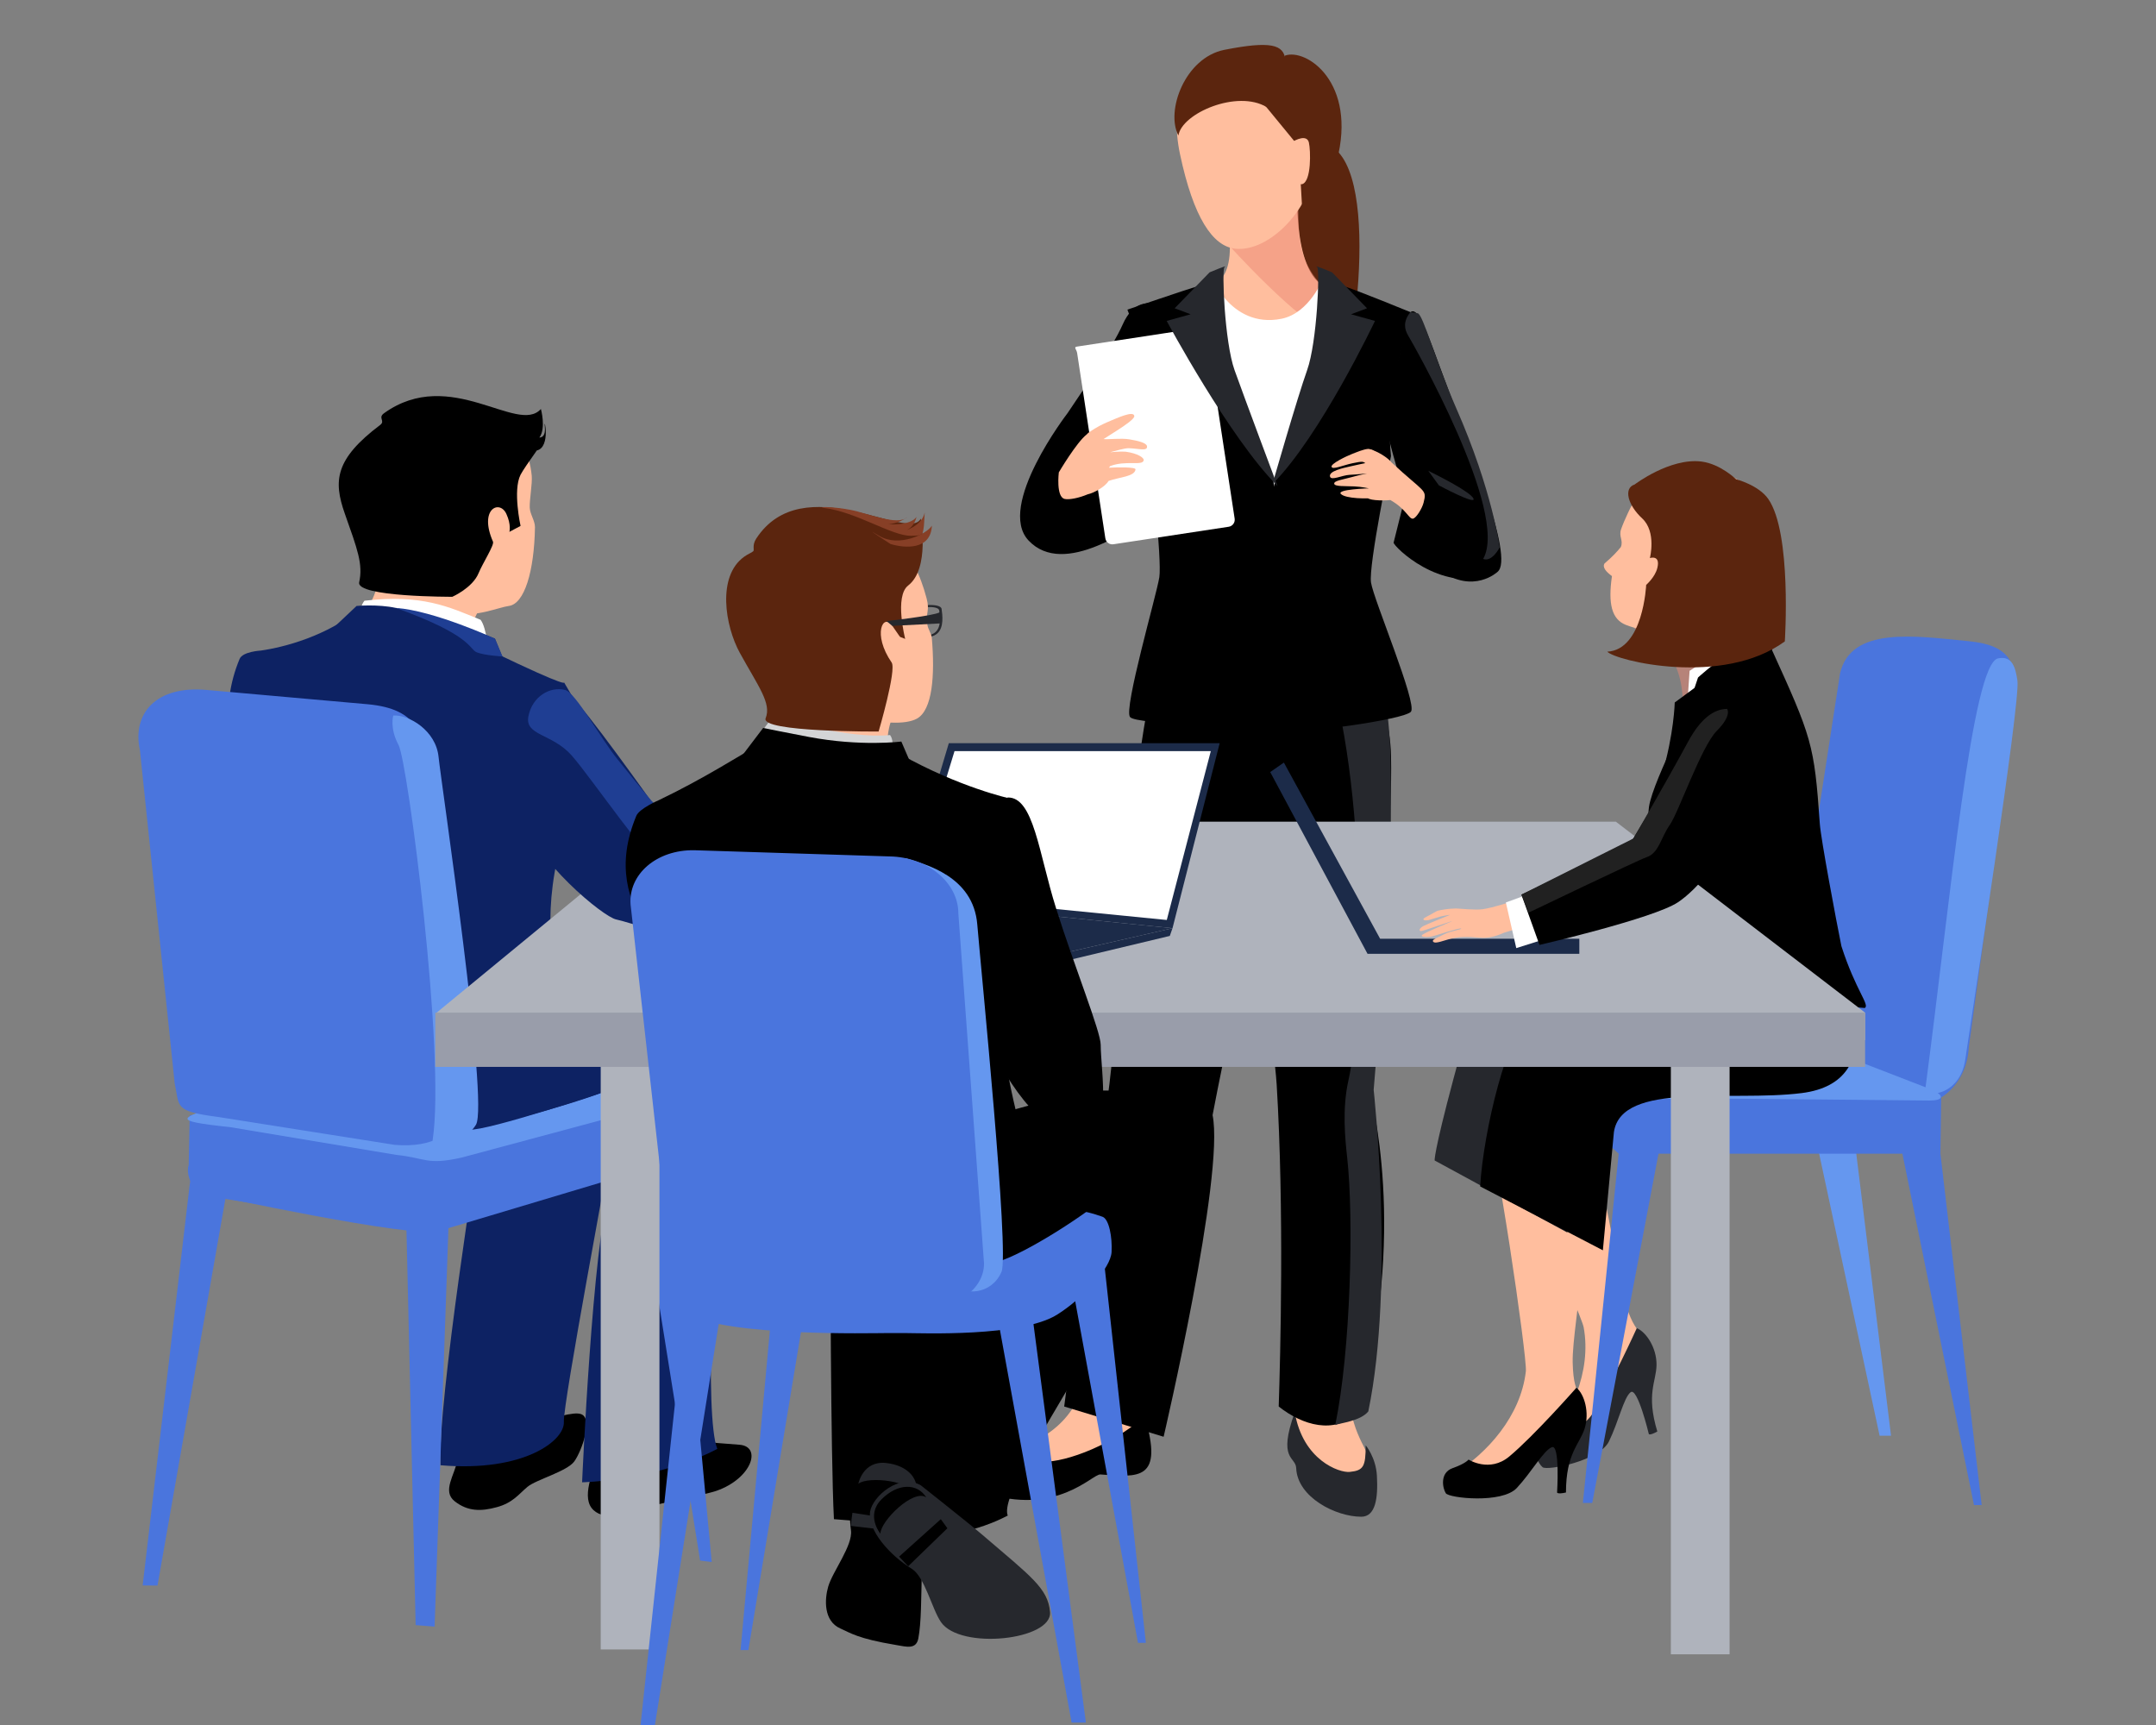
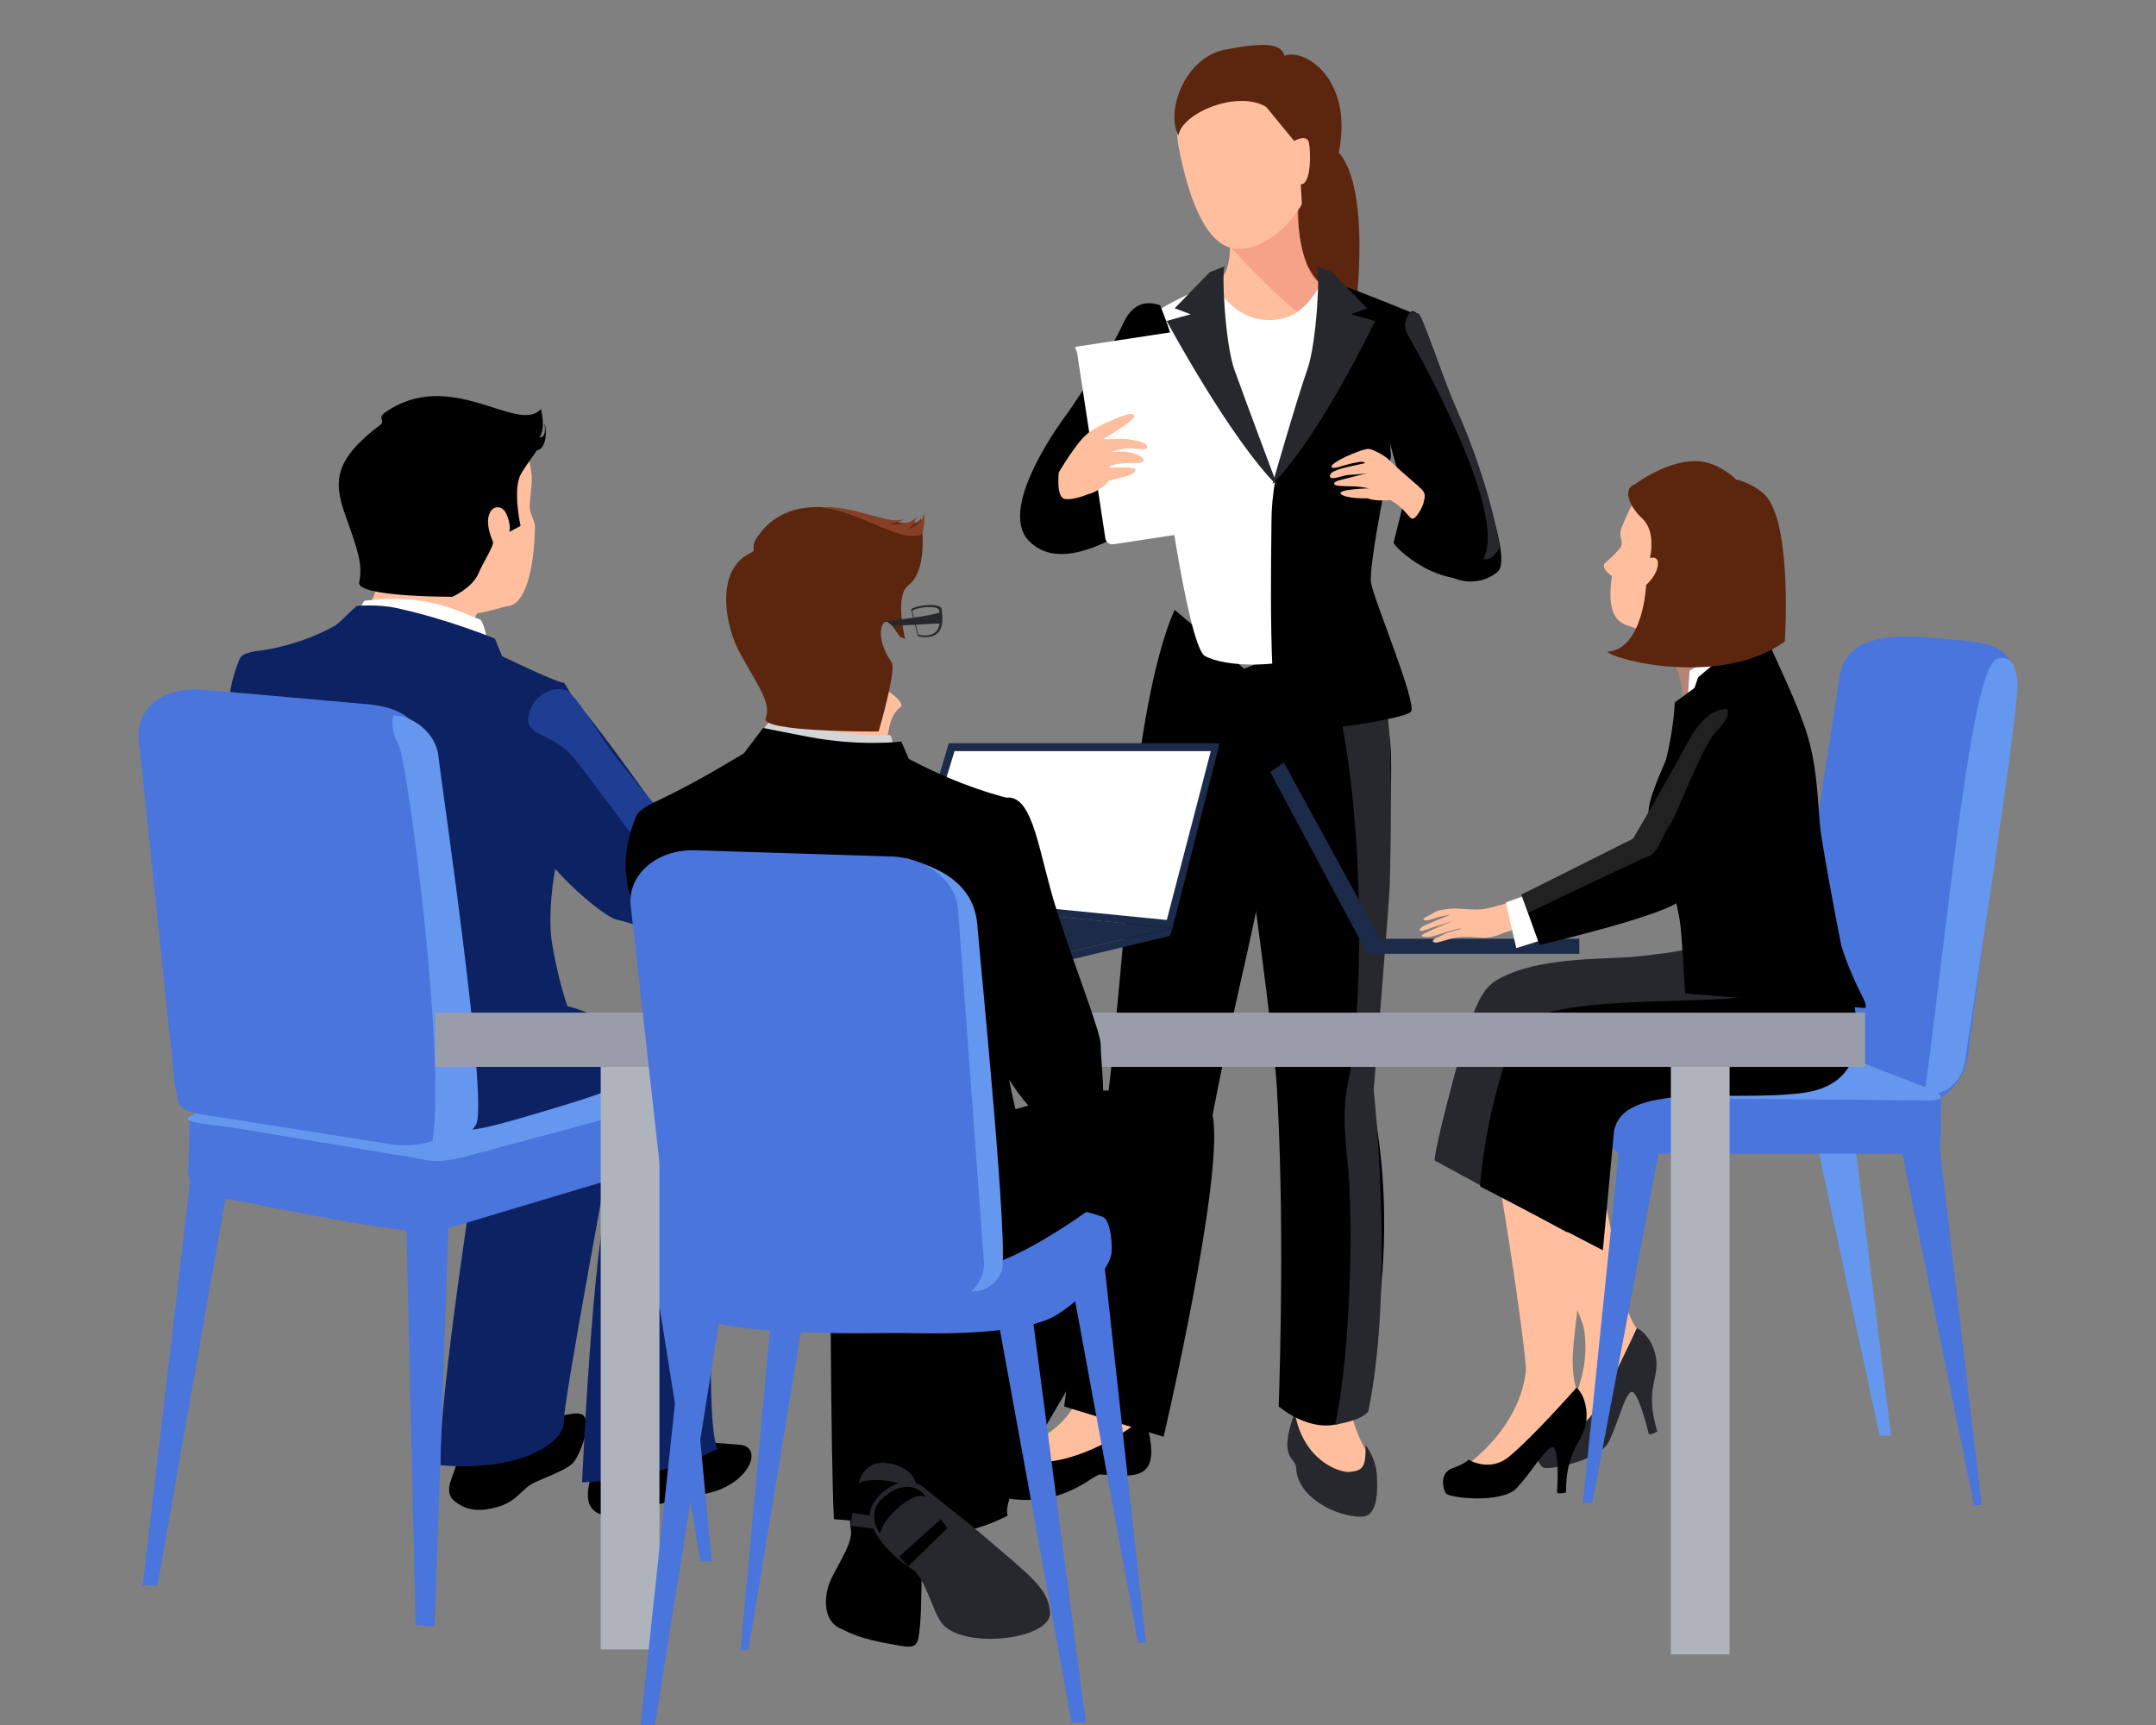
<svg xmlns="http://www.w3.org/2000/svg" id="_レイヤー_2" data-name="レイヤー 2" width="200" height="160" viewBox="0 0 200 160">
  <rect x="0" y="0" width="200" height="160" fill="#808080" stroke="none" />
  <defs>
    <clipPath id="clippath">
      <rect width="200" height="160" fill="none" />
    </clipPath>
  </defs>
  <g id="home">
    <g clip-path="url(#clippath)">
      <g>
        <g>
          <path d="M130.823,28.965c.646-.515,1.312,1.135,2.687,4.909,2.572,7.065,7.051,17.877,5.402,19.174,0,0-2.212,2.071-5.287-.101-1.348-.952-1.97-2.248-2.801-5.18-1.062-3.753-2.417-8.139-2.315-8.984.179-1.51,2.315-9.818,2.315-9.818Z" />
          <path d="M121.049,13.398c7.206-2.26,5.193,16.812,3.175,23.594-1.638,5.48,1.343,9.103,1.314,9.289-.265,1.8-3.173.222-3.173.222-9.139-21.117-1.65-31.139-1.22-32.088.434-.948-.095-1.016-.095-1.016Z" fill="#5b250e" />
          <path d="M114.108,34.967l9.057-8.337s-3.215-.228-2.792-9.97l-3.075,2.858v-.004l-.016.004-.025-.004v.004l-3.585.188c1.556,6.925-1.734,6.874-1.734,6.874l2.172,8.387Z" fill="#ffbe9e" />
          <path d="M117.053,19.445v-.006l-.01.006-.019-.006v.006l-3.172.172c0,.246-.314,1.355-.446,2.388.794,1.165,7.634,8.24,9.161,8.353.534.046,1.247-2.673.342-3.578-1.806-1.801-2.194-3.447-2.359-4.803-.074-.607-.131-3.032-.131-3.991l-3.365,1.459Z" fill="#ec8672" opacity=".5" />
          <path d="M122.117,14.832c-.384,4.624-4.432,8.548-7.505,8.241-2.133-.216-3.907-2.919-5.147-8.761-1.02-4.798.384-9.012,6.501-9.266,5.754-.235,6.551,4.94,6.151,9.785Z" fill="#ffbe9e" />
          <path d="M117.52,9.944c-2.734-1.665-7.901.562-8.204,2.626-1.203-2.275.607-7.219,4.258-7.947,4.307-.848,5.512-.495,5.663.928.186,1.851-1.717,4.393-1.717,4.393Z" fill="#5b250e" />
          <path d="M119.194,5.16c1.962-.721,6.737,2.472,4.803,9.803-1.105,4.17-3.169,4.991-3.169,4.991l-.361-6.374-3.262-3.972,1.989-4.448Z" fill="#5b250e" />
          <path d="M119.709,13.279c.546-.384,1.531-.8,1.708-.062.171.738.245,3.597-.616,3.862-.854.266-1.092-3.799-1.092-3.799Z" fill="#ffbe9e" />
          <path d="M125.257,125.09c-.757,6.458,1.003,8.345,1.798,10.201.766,1.787-4.72,2.117-4.72,2.117,0,0-2.522-2.205-2.419-4.747.036-.785.361-2.593.354-3.439-.012-1.531.238-3.887,0-5.201-.57-3.133,4.987,1.07,4.987,1.07Z" fill="#ffbe9e" />
          <path d="M126.686,134.056c0,1.969-.198,2.344-1.482,2.469-.951.097-4.339-1.067-5.095-5.528-1.614,4.461.092,4.079.131,5.178.112,2.701,3.667,4.507,6.038,4.507,1.306,0,1.571-1.674,1.45-3.804-.095-1.708-1.043-2.823-1.043-2.823Z" fill="#26282d" />
          <path d="M123.676,58.821c1.638,1.522,5.221,5.111,5.361,11.276.137,6.169-.783,12.014-.783,12.014,0,1.412-1.197,19.096-1.197,19.096,0,0,3.717,13.329-1.208,29.886-2.071,1.94-4.991,1.141-7.23-.634.153-4.681.516-18.226-.188-29.855-.204-3.338-2.63-22.375-3.435-25.937-1.764-7.752-1.565-11.876-1.565-11.876l10.244-3.972Z" />
          <g>
            <g>
              <path d="M101.557,122.911c-.608,7.1-2.483,9.281-6.297,11.188-1.752.873,1.089,3.241,1.089,3.241,0,0,5.411-1.409,7.804-2.734,3.215-1.79,1.349-3.341,1.519-10.391.077-3.181-4.115-1.305-4.115-1.305Z" fill="#ffbe9e" />
              <path d="M95.727,133.709c-.589.824-.414,1.639.728,1.834,1.665.278,6.278-1.162,9.725-4.159,1.809,5.974-.574,5.639-4.101,5.376-.762-.055-4.045,3.944-10.869,1.666-1.235-.408.204-1.99,2.104-3.062,1.854-1.043,2.414-1.656,2.414-1.656Z" />
            </g>
            <path d="M108.965,56.566c-2.223,4.939-3.334,14.262-3.334,14.262,0,0-2.275,26.96-2.838,30.658-2.279,14.957-4.073,28.974-4.073,28.974l9.223,2.804s5.681-24.278,4.542-29.834c2.557-13.36,4.235-17.914,5.68-28.403l2.646-8.433-11.846-10.028Z" />
          </g>
          <path d="M127.428,101.084s1.493-17.771,1.493-19.183c0,0,.193-5.607.058-11.773-.14-6.169-1.519-10.623-3.157-12.142l-2.963,2.716c4.075,12.005,3.631,33.33,2.228,39.502-.602,2.654-.299,5.515-.119,7.143.625,5.631.336,17.959-1.11,24.831.415-.181,2.349-.36,3.072-1.266,2.472-11.923.497-29.83.497-29.83Z" fill="#26282d" />
          <path d="M107.176,29.09c-.498.997.492,9.344.492,10.991s2.471,19.635,4.076,20.746c1.822,1.047,7.212,1.357,12.225-.742,0,0,1.27-3.267,1.111-10.095-.242-10.367,4.842-20.063,3.706-20.376-4.752-1.311-5.305-3.335-6.059-3.782,0,0-1.242,3.213-3.851,3.735-4.863.973-6.764-4.466-6.232-3.643.211.324-5.095,2.413-5.468,3.166Z" fill="#fff" />
          <path d="M129.278,50.331c0,.362,4.353,4.644,8.875,3.015.904-2.801-.632-5.998-1.537-6.63-.907-.634-5.887-2.191-5.887-2.191l-1.452,5.806Z" />
-           <path d="M111.25,26.497c-1.236.37-6.668,2.222-6.668,2.222,0,0,2.838,7.038,2.16,13.583,0,0,1.05,9.634.803,11.238-.248,1.605-3.335,12.227-2.718,12.968.617.741,10.991.802,12.472.43,1.483-.37,1.205-15.096,1.205-17.319s.062-4.754-1.111-6.853c-3.63-6.489-6.144-16.269-6.144-16.269Z" />
          <path d="M124.527,26.497c1.235.37,6.574,2.562,6.574,2.562,0,0-2.745,6.699-2.066,13.244,0,0-2.102,10.126-1.854,11.731.247,1.605,4.322,11.239,3.704,11.98-.617.741-10.373,2.097-11.855,1.727-1.482-.37-1.082-17.195-1.082-19.419s.466-5.588,1.638-7.687c3.63-6.489,4.94-14.138,4.94-14.138Z" />
          <path d="M123.571,25.26l3.241,3.334-1.483.556,2.222.617s-5.064,10.683-9.509,15.128c0,0,2.285-7.965,3.212-10.559.927-2.593,1.204-9.4.925-9.57-.475-.287,1.391.494,1.391.494Z" fill="#26282d" />
          <g>
            <path d="M129.091,42.898c-.385-.479-1.284-1.024-1.986-1.223,0,0,.506,3.719-.183,4.424-.289.29,1.364.378,2.049.28,1.477.826,1.721,1.785,2.101,1.729.3-.046.854-.955.986-1.483.318-1.269.125-.864-2.966-3.726Z" fill="#ffbe9e" />
            <path d="M126.919,41.636c-.448.036-1.05.298-1.535.487-.48.186-1.952.89-1.863,1.175.095.294,1.02-.133,1.941-.33.979-.21.979-.144,1.193-.012,0,0-.769.156-1.468.32-.519.124-1.974.412-1.806.937.122.387,1.101-.134,1.827-.171.726-.036,1.605-.128,1.605-.128,0,0-.696.138-1.415.338-.79.223-1.654.329-1.632.607.022.287,1.016.217,1.84.256.692.027,1.379.184,1.379.184,0,0-3.03.079-2.599.518.431.437,2.402.48,3.536.342.549-.067.555-1.398.412-2.565-.241-1.949-1.416-1.958-1.416-1.958Z" fill="#ffbe9e" />
          </g>
          <path d="M107.616,28.313c-1.094-.364-2.491-.408-3.467,1.777-.973,2.195-3.649,6.026-5.11,8.219,0,0-6.654,8.63-3.62,11.831,3.286,3.469,9.614-1.212,12.048-2.796,2.364-1.536,1.081-4.874,1.825-6.451,1.949-4.136-1.675-12.579-1.675-12.579Z" />
          <g>
            <path d="M102.538,49.934c.054.357.386.603.745.549l10.697-1.625c.36-.054.606-.389.552-.753l-2.616-17.18c-.051-.36.096-.622-.265-.568l-11.736,1.789c-.362.056-.048.242.006.604l2.616,17.184Z" fill="#fff" />
            <path d="M106.401,41.387c-.045-.305-.804-.501-1.633-.636-.759-.131-1.992.027-2.396-.025l1.26-.805c.753-.474,1.597-1.075,1.592-1.317-.025-.579-1.671.207-2.496.549-.383.166-1.002.453-1.689.933-.054.035-.134.105-.226.204-.955.742-2.593,3.526-2.593,3.526,0,0-.278,2.284.547,2.463.435.097,1.354-.102,2.126-.427.638-.14,1.646-.729,1.949-1.247,1.046-.365,2.405-.396,2.495-1.065.033-.223-1.579-.215-2.459-.158.038-.045.059-.092.086-.142,1.491-.582,3.032.009,3.132-.552.041-.225-.545-.636-1.668-.791-.903-.045-1.426.078-1.403.037.407-.094,1.305-.38,1.695-.36.914.025,1.748.308,1.683-.183Z" fill="#ffbe9e" />
          </g>
          <path d="M112.207,25.26l-3.241,3.334,1.482.556-2.221.617s5.833,10.867,10.279,15.312c0,0-3.057-8.149-3.982-10.744-.927-2.593-1.205-9.4-.925-9.57.475-.287-1.391.494-1.391.494Z" fill="#26282d" />
-           <path d="M132.49,43.662c.986.494,3.951,1.977,4.198,2.593.247.617-3.21-1.235-3.21-1.235l-.988-1.358Z" fill="#26282d" />
+           <path d="M132.49,43.662l-.988-1.358Z" fill="#26282d" />
          <path d="M130.823,28.965c-.678.864-.555,1.56-.184,2.178.37.616,9.4,16.392,6.946,20.699.833.324,1.528-1.065,1.528-1.065,0,0-.647-5.232-4.028-12.92-1.892-4.305-3.072-8.676-3.566-8.798-.494-.123-.695-.094-.695-.094Z" fill="#26282d" />
        </g>
        <g>
          <path d="M42.459,135.347c-.271,1.482-1.483,2.963-.271,3.909,1.214.943,2.431.943,3.911.536,1.48-.403,2.022-1.207,2.829-1.88.809-.679,3.676-1.427,4.351-2.368.673-.939,1.786-3.994.609-4.383-.692-.231-2.233.25-6.38,1.407l-5.05,2.78Z" />
          <path d="M44.513,105.426s-3.954,24.699-3.649,30.482c7.761.662,11.531-2.303,11.442-4.016-.091-1.716,4.297-24.806,4.44-26.098.144-1.297,2.211-9.624-1.276-11.394-11.57-5.885-10.957,11.026-10.957,11.026Z" fill="#0d2263" />
          <g>
            <path d="M56.041,133.488c-.711,2.203-1.995,4.732-1.318,6.129.684,1.394,3.118,1.25,5.04.33,1.139-.542,5.455-1.233,6.705-1.67,3.282-1.153,4.228-4.104,2.136-4.271-2.321-.201-5.6-.311-6.652-1.18-1.049-.869-5.911.662-5.911.662Z" />
            <path d="M54.688,98.543c13.86-4.794,15.074.842,12.645,9.806-1.238,4.55-1.987,23.201-.791,26.039-5.663,2.965-12.544,3.1-12.544,3.1,0,0,.981-22.327,2.565-27.074.746-2.238-1.874-11.871-1.874-11.871Z" fill="#0d2263" />
          </g>
          <path d="M36.471,46.575c.153,1.56-.952,6.944-1.97,9.102-1.005,2.163-4.346,4.686-4.346,4.686l12.236,4.922s.603-8.817,3.295-9.984c1.662-.718-9.216-8.726-9.216-8.726Z" fill="#ffbe9e" />
          <path d="M49.326,44.127c.067.723-.211,2.198-.185,2.954.019.606.491,1.214.485,1.825-.07,4.085-.973,7.117-2.434,7.3-.864.108-3.244,1.115-4.747.606-2.593-.872-5.053-4.011-6.038-6.753-1.547-4.333.086-9.196,4.523-10.053,4.837-.946,7.951-.459,8.396,4.121Z" fill="#ffbe9e" />
          <g>
            <polygon points="14.611 147.068 13.233 147.057 17.579 110.036 18.216 105.415 41.76 109.301 40.315 150.875 38.557 150.735 37.701 113.904 20.908 111.205 14.611 147.068" fill="#4a75dd" />
            <g>
              <path d="M62.679,101.755l-14.514-1.014-30.565,2.699-.097,4.632c-.225.518.008,2.482,1.853,2.726,0,0,19.037,4.112,21.326,3.391l23.181-6.935-1.183-5.498Z" fill="#4a75dd" />
              <path d="M42.803,107.374c-3.246.721-3.26.035-6.045-.255l-15.439-2.577c-5.834-.614-4.169-.839-1.38-1.96l2.308-.501c2.311-.912,13.74-2.455,16.796-2.144l22.173.652c3.266.325,1.554,1.461,1.096,1.552l-19.509,5.233Z" fill="#6597ef" />
            </g>
            <polygon points="62.376 105.962 66.022 144.882 64.945 144.748 59.148 108.53 62.376 105.962" fill="#4a75dd" />
          </g>
          <path d="M33.809,55.719c5.352-.609,7.788.547,10.77,1.769.59.745.788,3.341.788,3.341,0,0-11.405-3.541-11.742-4.018-.338-.472.183-1.092.183-1.092Z" fill="#fff" />
          <path d="M50.54,39.582c.088.864-.265.992-.502,1.002.633-.88.137-2.648.137-2.648-2.145,2.42-8.397-4.016-14.541.386-.614.437.136.713-.365,1.092-4.217,3.18-4.344,5.201-3.292,8.203,1.187,3.359,1.708,4.697,1.343,6.396-.295,1.373,8.64,1.341,8.64,1.341,0,0,1.874-.823,2.435-2.191.38-.922,1.474-2.614,1.337-2.919-1.337-3.045.617-3.932,1.238-2.582.475,1.027.282,1.671.282,1.671l1.037-.553s-.734-3.297-.002-4.742c.175-.351.826-1.295,1.509-2.254,1.353-.311.619-3.37.745-2.203Z" />
          <path d="M43.513,104.788c1.823.093,12.684-3.558,12.684-3.558l4.625-1.223s-3.528-4.983-5.474-5.711c-1.949-.734-9.25,4.013-9.25,4.013l-2.585,6.48Z" fill="#0d2263" />
          <path d="M54.979,67.887c-.692-1.274-2.673-4.624-2.673-4.624,0,0,.82.766-6.756-2.885-2.565-1.239-4.804-2.228-4.804-2.228l-7.302-1.7c-3.166,2.55-7.002,3.569-9.25,3.893,0,0-1.678.088-1.965.769-3.825,9.175,4.137,16.402,3.727,20.016-1.68,14.774,2.81,19.969,3.319,21.846.242.919,4.807,1.818,10.131,1.908,2.887.903,16.785-3.338,17.764-4.137.472-1.244-3.892-1.096-5.962-13.27-.252-1.459-.244-4.496.485-7.782.855-9.25,6.695-6.694,3.286-11.806Z" fill="#0d2263" />
          <g>
            <path d="M42.232,102.993c.037,2.123-1.991,3.485-5.608,3.198l-16.386-2.588c-4.145-.539-3.554-.928-4.032-3.104l-3.225-30.911c-.743-3.351,1.442-6.037,6.225-5.59l14.914,1.324c4.718.434,5.254,2.888,5.302,6.144l2.81,31.528Z" fill="#4a75dd" />
            <path d="M36.484,66.367c1.461-.091,3.952,1.399,4.198,3.831.246,2.435,4.686,32.187,3.467,34.131-1.215,1.949-4.147,2.252-4.014,1.403,1.215-7.911-2.311-35.047-3.163-36.631-.852-1.584-.488-2.735-.488-2.735Z" fill="#6597ef" />
          </g>
          <g>
            <path d="M33.077,56.206l-2.131,2.008s2.775-.204,4.715.301c4.147,1.08,11.292,3.287,11.292,3.287l-1.04-2.568s-4.38-1.809-9.185-2.847c-1.692-.365-3.651-.182-3.651-.182Z" fill="#0d2263" />
-             <path d="M46.615,60.89l-.702-1.656s-5.656-2.601-9.185-2.847c7.147,2.585,6.764,3.828,7.507,4.123.737.287,2.38.38,2.38.38Z" fill="#1f3e93" />
          </g>
        </g>
        <g>
          <path d="M139.731,93.354c.522,2.96-2.963,9.79-1.759,10.742,1.204.944,8.705,17.753,8.935,19.01.765,4.161-1.26,8.335-3.557,10.98,2.172.542,4.289-.443,6.783-4.397,1.022-1.608,2.541-2.931,2.547-4.112.018-2.691-.673-.898-1.855-4.53-1.185-3.633-1.823-15.075-6.214-19.895-2.687-2.946-3.526-8.077-4.324-9.163-.799-1.077-.557,1.365-.557,1.365Z" fill="#ffbe9e" />
          <path d="M151.837,123.191c.888.372,1.849,1.839,1.83,3.412-.022,1.566-.986,2.676.073,6.175-.718.399-.788.235-.788.235,0,0-1.046-4.378-1.688-3.88-.638.494-1.123,2.753-2.013,4.568-.887,1.81-5.745,2.735-6.153,2.388-.419-.346-1.11-1.641-.083-2.41,1.037-.759,1.19-1.201,1.19-1.201,0,0,2.223.63,3.531-1.359,1.636-2.48,4.1-7.927,4.1-7.927Z" fill="#26282d" />
        </g>
        <g>
          <polygon points="142.875 132.98 141.811 132.98 144.827 97.841 147.086 97.972 171.97 98.272 171.97 104.651 171.906 104.651 175.421 133.167 174.36 133.167 168.247 104.651 148.527 104.651 142.875 132.98" fill="#6597ef" />
          <path d="M170.693,62.446c1.022-4.341,6.839-3.477,11.949-2.971,3.68.359,4.568,1.86,4.384,5.552l-4.391,32.079c-.179,3.687-3.187,6.129-6.679,5.415-3.496-.715-10.678-3.061-10.405-6.747l5.142-33.328Z" fill="#4a75dd" />
          <polygon points="147.704 139.403 146.834 139.403 150.157 107.007 144.615 101.993 160.901 101.886 180.075 101.683 180.002 107.007 183.828 139.598 183.115 139.598 176.474 107.007 153.85 107.007 147.704 139.403" fill="#4a75dd" />
          <path d="M178.994,102.079c1.308-.003,1.403-.461.217-1.003l-9.621-3.718c-1.187-.55-3.227-.992-4.536-.984l-19.421.094c-1.306.014-2.442.767-1.413,1.577l3.992,2.321c1.03.802,2.947,1.458,4.25,1.455l26.532.258Z" fill="#6597ef" />
        </g>
        <g>
          <path d="M139.069,94.257c-.37,2.983-2.166,8.37-1.29,9.627.872,1.257,3.912,22.047,3.766,23.31-.482,4.203-3.63,7.608-6.597,9.472,1.92,1.15,4.231.823,7.77-2.235,1.437-1.236,3.279-2.067,3.633-3.191.794-2.565-.386-1.057-.463-4.876-.073-3.814,2.648-14.954-.15-20.843-1.713-3.601-1.017-8.756-1.474-10.018-.447-1.268-5.196-1.247-5.196-1.247Z" fill="#ffbe9e" />
          <path d="M146.239,128.714c.738.611,1.227,2.295.758,3.791-.482,1.491-1.726,2.278-1.732,5.93-.799.179-.823,0-.823,0,0,0,.281-4.498-.482-4.204-.759.285-1.876,2.303-3.254,3.785-1.373,1.474-6.294.941-6.587.488-.295-.458-.584-1.893.627-2.327,1.214-.427,1.486-.796,1.486-.796,0,0,1.946,1.242,3.772-.284,2.286-1.898,6.235-6.383,6.235-6.383Z" />
        </g>
        <path d="M158.716,85.817c0,2.308-3.076,2.458-6.935,2.903-2.392.277-8.15.005-11.892,1.67-2.11.941-2.823,1.29-5.046,9.624-1.884,7.048-1.758,7.625-1.758,7.625l12.319,6.691s-3.345-14.609,5.987-14.79c3.911-.073,18.458-.999,18.128-5.282-.329-4.279.555-9.758.555-9.758l-11.359,1.317Z" fill="#26282d" />
        <path d="M167.142,101.386c-6.679.844-16.699-1.132-17.428,3.611-.268,2.903-1.024,10.973-1.024,10.973l-11.383-5.925c.301-5.233,2.595-14.439,4.458-15.428,5.442-2.882,22.163-.773,22.739-3.26.662-2.855-.021-3.754-.021-3.754l4.504-2.6c2.775,5.719,6.52,15.327-1.845,16.383Z" />
        <path d="M151.586,58.276c3.254,1.522,5.097,3.75,4.354,9.431-.219,1.686,1.668-3.576,3.914-5.289,1.975-1.51,2.158-1.871,3.534-2.498-1.19-.925-5.008-4.372-4.912-7.955.099-3.579-6.89,6.311-6.89,6.311Z" fill="#ec8672" opacity=".5" />
        <polygon points="164.122 60.521 163.076 58.151 156.736 62.218 156.435 66.568 164.122 60.521" fill="#fff" />
        <path d="M170.818,87.764c-.472-2.298-1.911-9.986-2.003-11.338-.518-7.451-.735-8-4.561-16.405-.364.196-.715.33-1.062.435-6.7,3.324-7.955,8.55-7.955,8.55-.823,1.734-2.081,4.525-2.271,5.836-.266,1.831.606,4.852,1.33,5.629.726.785,1.341,3.788,1.534,4.949.188,1.171.488,6.731.488,6.731l16.661,1.343c.507-.265-.836-1.614-2.16-5.729Z" />
        <path d="M151.923,45.947c2.019-2.727,5.061-3.62,8.027-2.147,3.762,1.874,5.947,4.74,3.589,9.467-2.36,4.743-8.834,6.263-12.734,4.687-1.287-.518-1.649-1.931-1.273-4.518-.501-.368-.915-.796-.692-1.169.718-.611,1.148-1.073,1.517-1.526.25-.611-.209-.983.017-1.635.258-.753,1.014-2.431,1.549-3.16Z" fill="#ffbe9e" />
        <path d="M159.771,61.906l-4.415,3.252s-.061,2.917-1.188,6.71c-.257.866,5.603-9.962,5.603-9.962Z" />
        <g>
          <rect x="55.725" y="96.367" width="5.448" height="56.625" fill="#afb3bc" />
          <rect x="154.996" y="96.823" width="5.448" height="56.62" fill="#afb3bc" />
-           <polygon points="173.016 93.927 173.016 96.481 40.503 96.481 40.503 93.927 62.041 76.214 149.894 76.214 173.016 93.927" fill="#afb3bc" />
          <rect x="40.379" y="93.927" width="132.637" height="5.03" fill="#999daa" />
        </g>
        <path d="M164.424,60.659l-.285-1.561s-2.37.521-3.872,1.561c-1.499,1.038-2.751,2.183-2.751,2.183l-1.091,3.266s3.673-3.544,5.23-4.118c1.563-.579,2.77-1.332,2.77-1.332Z" />
        <path d="M151.631,44.942c-1.041.33-.64,1.898.705,3.142,1.346,1.247.715,3.678.715,3.678,0,0,1.005-.337.689.923-.207.852-1.033,1.565-1.033,1.565,0,0-.262,6.021-3.608,6.195.769.842,10.696,3.265,16.469-.952,0,0,.667-10.043-1.533-13.209-.901-1.297-2.991-1.833-2.991-1.833,0,0-1.44-1.412-3.199-1.64-2.935-.37-6.214,2.131-6.214,2.131Z" fill="#5b250e" />
        <path d="M185.354,61.065c-2.418.483-4.397,22.072-6.729,39.769-.15,1.118,3.199.81,3.679-2.538.531-3.724,5.145-33.2,4.842-35.17-.179-1.166-.45-2.332-1.793-2.062Z" fill="#6597ef" />
        <g>
          <path d="M48.412,75.678c1.214,4.136,7.542,9.37,8.758,9.608,1.219.244,4.518,1.59,5.723.729.852-.606,1.078-1.378,1.214-3.525.136-2.15-.935-5.016-1.247-5.719-.487-1.097-2.464-2.466-2.464-2.466,0,0-6.176-8.699-7.396-9.675-1.214-.975-4.587,11.048-4.587,11.048Z" fill="#0d2263" />
          <path d="M52.427,63.997c-1.418-.357-3.043.608-3.407,2.429-.367,1.825,2.188,1.584,4.016,3.651,1.823,2.07,7.179,9.975,9.125,11.195,1.946,1.219,2.435-2.554,2.19-3.526-.244-.974-1.217-1.097-1.946-1.458-.73-.368-3.528-3.895-5.11-5.845-1.584-1.947-3.895-6.207-4.868-6.445Z" fill="#1f3e93" />
        </g>
        <g>
          <polygon points="146.505 87.072 128.026 87.072 119.098 70.731 117.831 71.612 126.859 88.472 146.505 88.472 146.505 87.072" fill="#1c2b49" />
          <g>
            <path d="M132.065,85.882c.303-.158,2.228-.939,2.434-1.019.094-.035-.657.088-.935.164-.472.137-.644.199-.911.281-.486.15-.922.008-.313-.284.566-.273.872-.525,1.115-.569.236-.054.88-.18,1.585-.19.247-.006,1.834.174,2.52.065.983-.155,2.345-.585,3.62-1.029,2.093-1.235,3.024,2.329.823,2.455-.153.035-2.488.761-2.501.764-.88.392-1.512.512-2.27.448-1.054-.094-2.013-.126-3.018.204-.994.322-1.195.297-1.287.142-.105-.18.529-.384,1.072-.675.536-.284,1.745-.456,1.523-.515-.223-.061-2.408.683-2.748.75-.341.067-1.151.064-.807-.183.335-.247,2.427-1.112,2.721-1.239.284-.129-2.609.876-2.823.904-.268.033-.252-.239.198-.474Z" fill="#ffbe9e" />
            <g>
              <polygon points="141.854 82.919 139.691 83.707 140.656 87.941 143.892 86.919 141.854 82.919" fill="#fff" />
              <path d="M162.129,64.439c1.687-.459,1.917,3.829.479,8.375-2.086,6.6-5.405,9.855-6.968,10.884-2.273,1.499-12.831,3.947-12.831,3.947l-1.675-4.665s10.064-4.694,10.377-5.201c.928-1.51,5.554-9.369,6.67-11.31,1.118-1.935,3.949-2.03,3.949-2.03Z" />
            </g>
          </g>
          <path d="M160.215,65.753c-1.196,0-2.44.876-3.592,2.99-2.271,4.19-5.113,9.035-5.113,9.035l-10.377,5.201.66,1.675s10.259-4.922,10.941-5.144c1.139-.357,1.321-1.793,2.16-2.992.834-1.195,2.93-7.295,4.367-8.732,1.431-1.435.954-2.034.954-2.034Z" fill="#212121" />
        </g>
        <g>
          <polygon points="108.767 86.093 113.142 68.935 88.017 68.935 83.645 83.554 108.767 86.093" fill="#1c2b49" />
          <polygon points="112.319 69.672 88.545 69.672 84.473 82.983 108.236 85.331 112.319 69.672" fill="#fff" />
          <polygon points="108.767 86.093 93.726 89.534 77.059 86.093 83.645 83.554 108.767 86.093" fill="#1c2b49" />
          <polygon points="108.767 86.093 108.517 86.81 94.059 90.268 77.059 86.726 77.059 86.093 93.726 89.534 108.767 86.093" fill="#1c2b49" />
        </g>
        <g>
          <path d="M77.024,114.036s.025,21.048.335,26.873c7.818.662,13.809.893,13.716-.832-.086-1.723-1.076-19.892-.928-21.2.147-1.303,3.167-10.924-.346-12.707-11.653-5.927-12.777,7.866-12.777,7.866Z" />
          <path d="M80.942,106.982c4.483-1.558,16.815-5.316,19.822-5.708,6.346-.836,9.52,2.616,8.2,8.826-1.483,6.955-16.686,27.616-15.48,30.474-5.7,2.984-12.364,1.832-12.364,1.832,0,0,9.035-23.709,9.566-26.02.533-2.316-9.744-9.405-9.744-9.405Z" />
          <path d="M72.679,58.823c.459,1.509.424,7.043-.158,9.377-.566,2.325-3.372,5.482-3.372,5.482l13.833,2.509s-1.917-8.881.513-10.562c1.498-1.033-10.817-6.806-10.817-6.806Z" fill="#ffbe9e" />
          <path d="M70.863,68.797c-2.184,1.23-5.539,3.408-9.737,5.416,0,0-1.809.77-2.099,1.459-3.852,9.246,4.861,13.22,4.448,16.863-1.689,14.877,4.265,19.825,4.777,21.713.246.93,5.49,2.061,10.855,2.147,2.903.912,15.042-2.692,16.029-3.494.469-1.25.762-2.916,0-6.077-1.895-7.868-2.099-8.772-1.762-12.836.239-2.978,3.367-3.3,4.281-4.979.925-1.703-4.002-14.954-4.002-14.954,0,0-4.654-1.016-10.136-4.099-1.344-.756-5.901-.123-5.901-.123l-6.753-1.037Z" />
          <path d="M71.789,66.416c.408.206,6.861,2.158,10.775,1.761.592.751-.112,2.603-.112,2.603,0,0-11.667-1.541-12.01-2.013-.338-.474,1.346-2.351,1.346-2.351Z" fill="#d4d5d6" />
          <path d="M70.794,67.518l-2.36,3.107s4.713.089,6.684.533c4.215.957,9.495-.054,9.495-.054l-1.002-2.324s-3.746.486-8.581-.427c-1.71-.317-4.236-.834-4.236-.834Z" />
          <polygon points="59.422 160 60.754 160 67.228 119.301 63.778 119.301 59.422 160" fill="#4a75dd" />
          <polygon points="99.407 159.775 100.731 159.775 95.378 119.077 91.976 119.077 99.407 159.775" fill="#4a75dd" />
          <g>
            <polygon points="68.698 153.048 69.425 153.048 74.845 120.264 71.705 120.264 68.698 153.048" fill="#4a75dd" />
            <polygon points="105.565 152.378 106.297 152.378 102.275 115.715 99.538 119.596 105.565 152.378" fill="#4a75dd" />
          </g>
          <path d="M64.483,117.168c1.274-1.222,1.769-1.616,2.686-2.239.415-.276,4.707-4.252,4.707-4.252l28.635,1.681s.839.164,1.764.501c.606.219.915,1.893.84,3.274-.085,1.51-2.643,4.286-5.038,5.796-3.34,2.112-12.715,1.719-14.051,1.719h-1.77c-1.336,0-14.992.332-18.335-1.777-1.217-.767-.504-3.678.563-4.703Z" fill="#4a75dd" />
          <path d="M103.673,110.115c-2.689,2.464-8.734,6.271-11.201,6.94-2.456.678-12.089-2.458-13.436-5.372-1.344-2.911,11.423-6.715,15.455-6.715s9.182,5.147,9.182,5.147Z" />
          <path d="M93.458,73.971c2.434-.085,2.903,5.191,4.507,10.273,1.732,5.504,4.14,11.439,4.14,12.659,0,2.352,1.18,8.954-1.789,8.509-4.479-.672-6.609-4.925-9.63-10.305-3.021-5.372,2.772-21.136,2.772-21.136Z" />
          <g>
            <path d="M84.51,56.517l.643,2.506s1.175.297,1.804-.276c.627-.576.466-1.707.389-2.271-.08-.568-2.274-.392-2.836.041ZM86.781,58.625c-.555.517-1.592.25-1.592.25l-.565-2.214c.491-.383,2.429-.541,2.502-.04.069.506.215,1.504-.346,2.003Z" fill="#26282d" />
-             <path d="M85.952,55.485c.322,1.212-.089,1.219.073,2.451.053.41.383.833.415,1.241.3,3.477.057,6.686-1.384,7.48-2.088,1.153-9.362-.354-11.624-4.405-2.249-4.051.246-10.243,4.504-11.833,4.657-1.735,6.822.588,8.016,5.065Z" fill="#ffbe9e" />
            <path d="M85.407,48.103c-1.032,2.238-10.916-4.778-15.255,1.853-.41.627-.148,1.062-.274,1.169-.188.166-.445.225-.85.517-2.53,1.817-1.767,6.413-.399,8.912,1.732,3.144,2.951,4.678,2.396,6.064-.523,1.308,10.479,1.233,10.479,1.233,0,0,1.681-5.713,1.209-6.402-1.821-2.646-.775-4.635.067-3.397.638.941.718,1.025.718,1.025l.472.182s-1.018-3.944.276-4.951c2.034-1.571,1.163-6.206,1.163-6.206Z" fill="#5b250e" />
            <path d="M78.885,47.291c1.577.297,4.364,1.523,5.274.676-.823.619-1.767.665-1.767.665,0,0,2.067.153,2.628-.691-.293,1.204-1.212,1.332-1.212,1.332,0,0,1.7-.442,1.971-1.734-.115,2.203-.049,2.129-1.258,2.156-1.769.038-5.064-2.209-8.056-2.577-.781-.102.595-.174,2.42.172Z" fill="#873f26" />
-             <path d="M82.606,50.457c1.327.407,3.745.581,3.84-1.703-.439.754-3.046,2.072-4.906.939-1.86-1.136,1.066.764,1.066.764Z" fill="#873f26" />
            <path d="M82.234,57.606s4.445-.487,4.949-.82c.335-.212.019,1.038.019,1.038l-4.424.228-.544-.447Z" fill="#26282d" />
          </g>
          <g>
            <path d="M85.462,137.698c-.365-2.309-3.659-2.796-4.841-2.116-1.509.861-2.008,3.994-1.683,6.357.196,1.399-1.699,3.806-2.112,5.231-.33,1.144-.459,3.183,1.144,3.884.909.396,1.56.928,5.155,1.526.93.152,1.864.456,2.064-.616.277-1.453.26-3.541.338-6.943.035-1.528-.065-7.324-.065-7.324Z" />
            <polygon points="79.075 140.317 84.207 141.11 83.949 142.119 78.912 141.532 79.075 140.317" fill="#26282d" />
            <path d="M79.623,137.625c.909-.74,5.199-.269,5.29,1.166.509-1.496-.622-2.882-2.748-3.097-2.131-.209-2.542,1.931-2.542,1.931Z" fill="#26282d" />
          </g>
          <g>
            <path d="M85.423,137.771c-2.016-1.174-4.48,1.066-4.703,2.413-.285,1.71,1.82,4.085,3.855,5.324,1.206.74,1.872,3.727,2.715,4.949,1.799,2.609,10.325,1.668,10.115-.928-.179-2.211-1.786-3.319-6.273-7.166-1.156-.995-5.708-4.592-5.708-4.592Z" fill="#26282d" />
            <polygon points="83.407 144.381 87.273 140.909 87.885 141.751 84.245 145.277 83.407 144.381" />
            <path d="M81.671,142.255c0-1.177,3.08-4.199,4.255-3.364-.839-1.34-2.632-1.34-4.147.172-1.509,1.51-.108,3.191-.108,3.191Z" />
          </g>
          <path d="M83.997,79.601c1.849.557,6.29,1.67,6.659,6.137.372,4.463,2.987,30.498,2.249,32.224-.93,2.168-3.514,2.225-4.439,1.107-.928-1.113-6.319-37.613-5.761-38.167.552-.56,1.292-1.301,1.292-1.301Z" fill="#6597ef" />
          <path d="M91.282,117.197c0,2.378-2.56,4.219-5.726,4.15l-17.407-.419c-3.136-.078-5.818-2.037-6.003-4.409l-3.649-32.611c-.219-2.825,2.423-5.102,5.906-5.046l18.133.574c3.512.061,6.364,2.435,6.364,5.279l2.383,32.482Z" fill="#4a75dd" />
        </g>
      </g>
    </g>
  </g>
</svg>